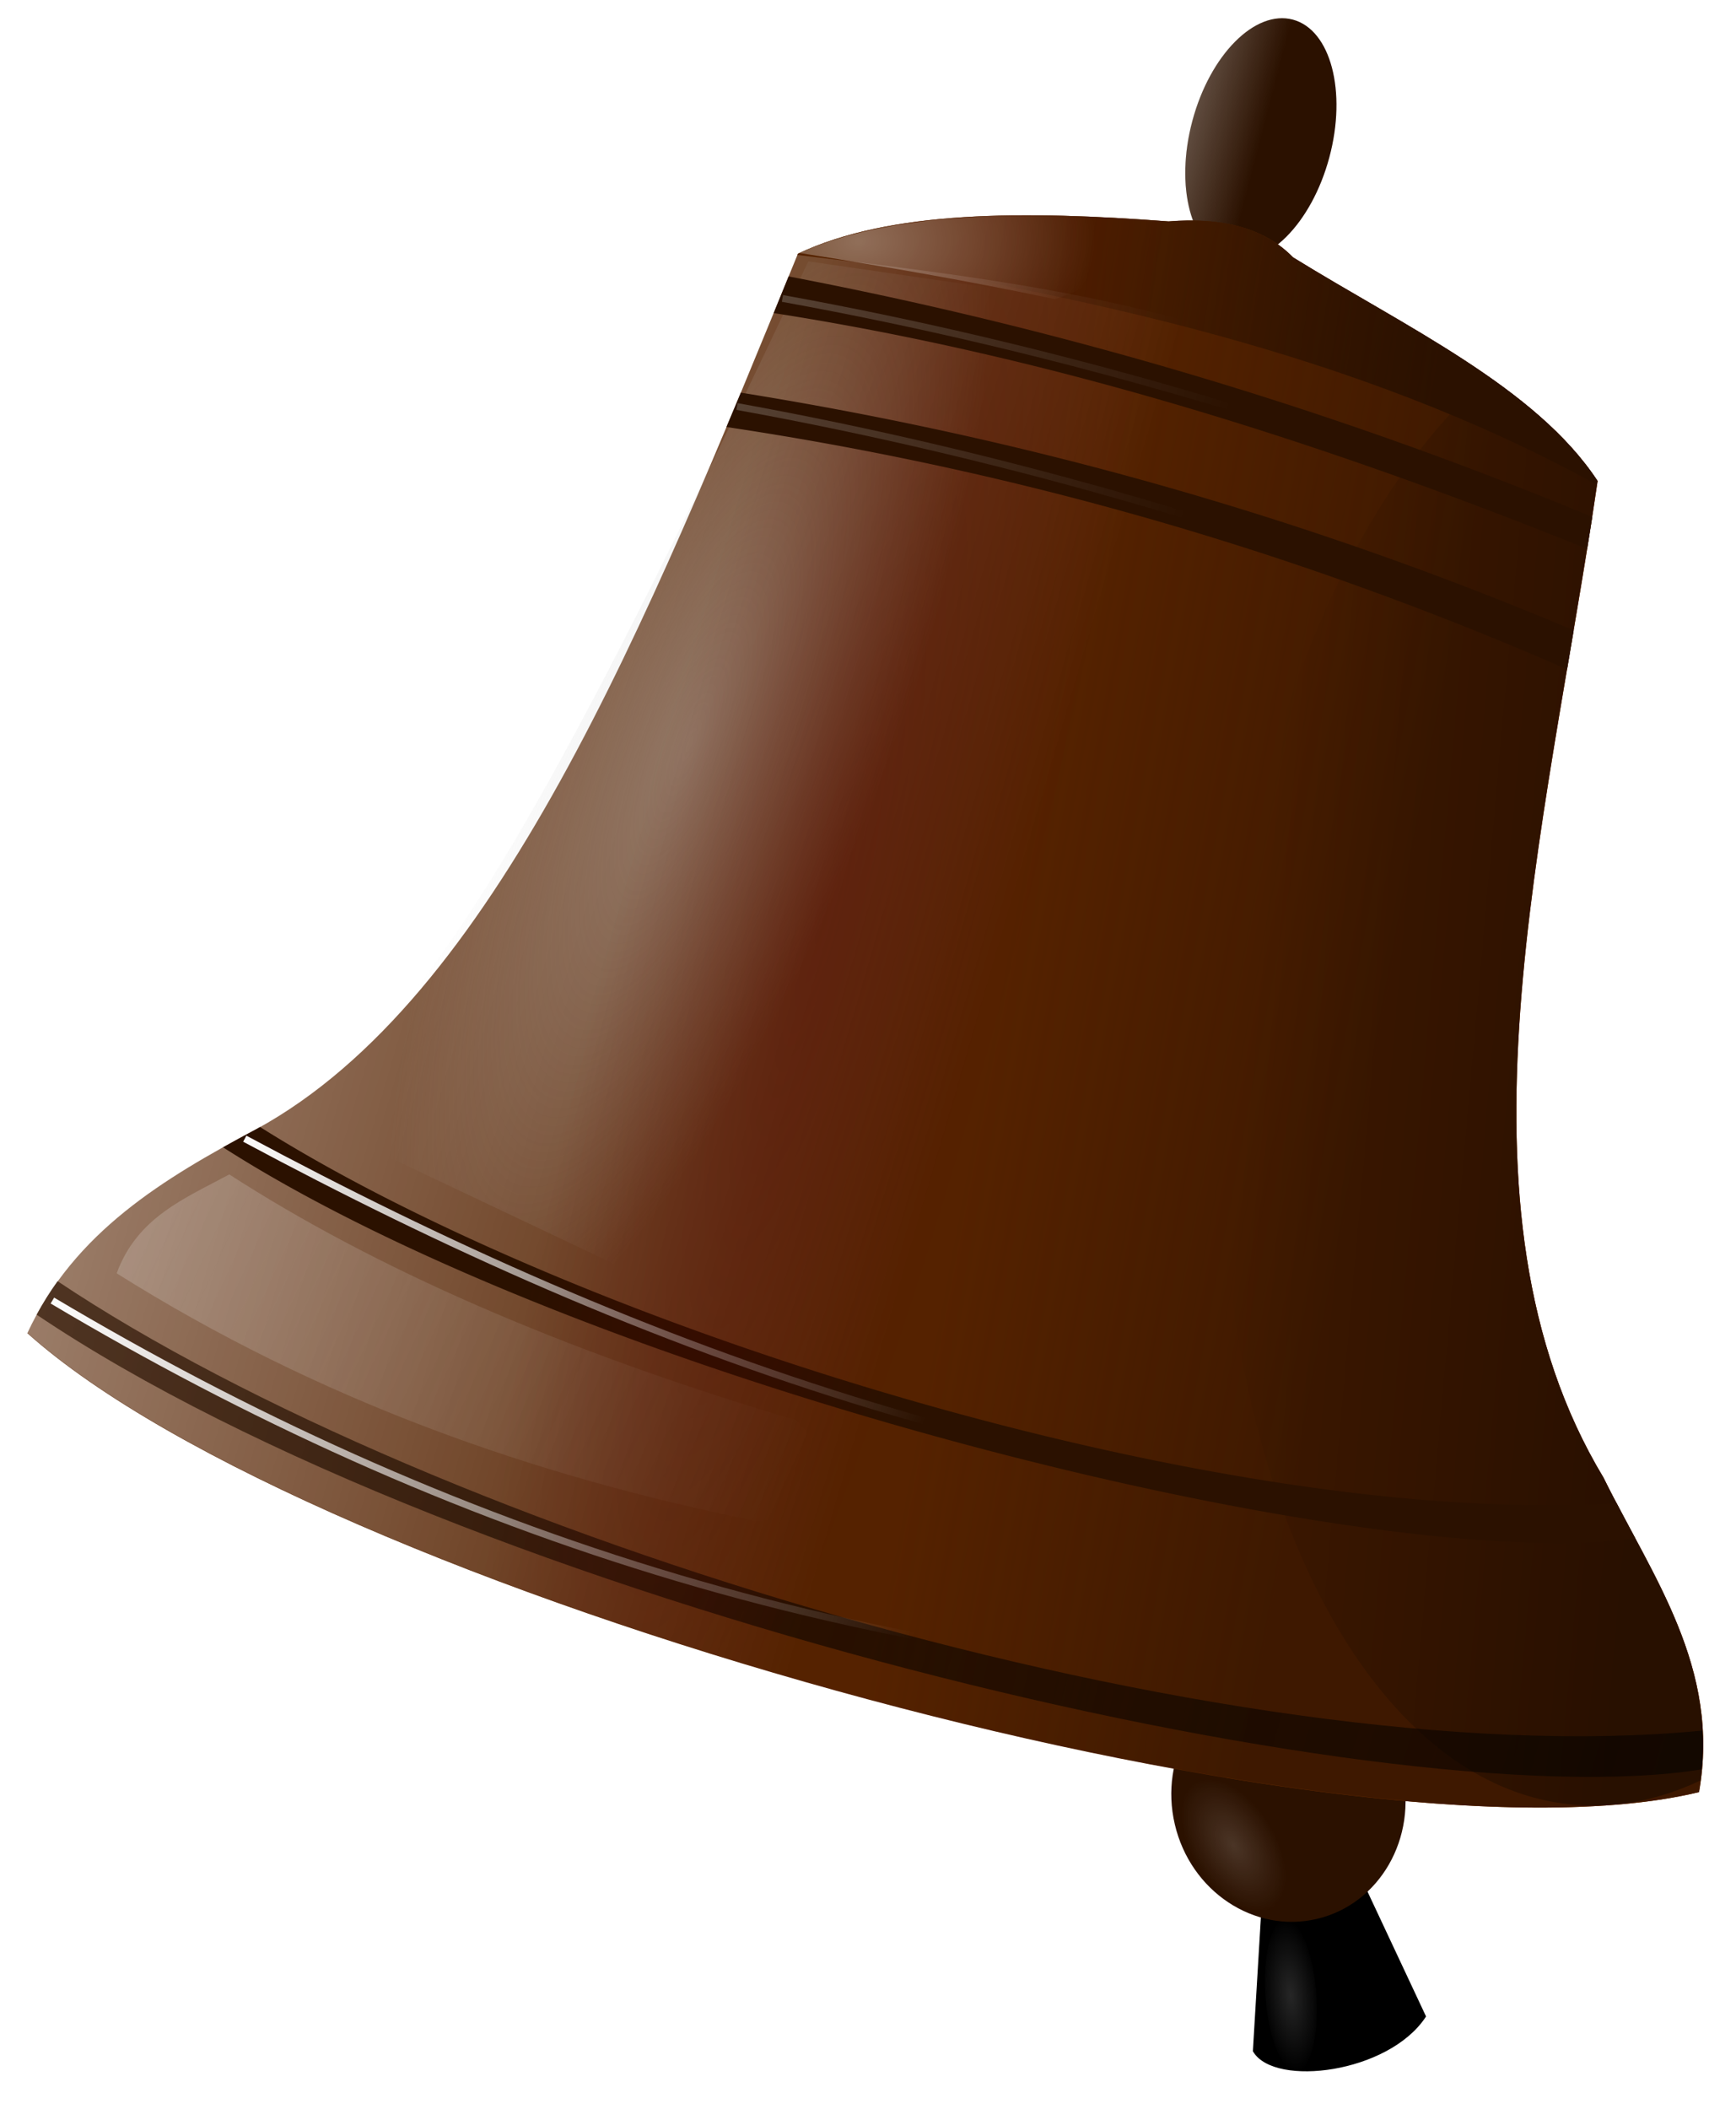
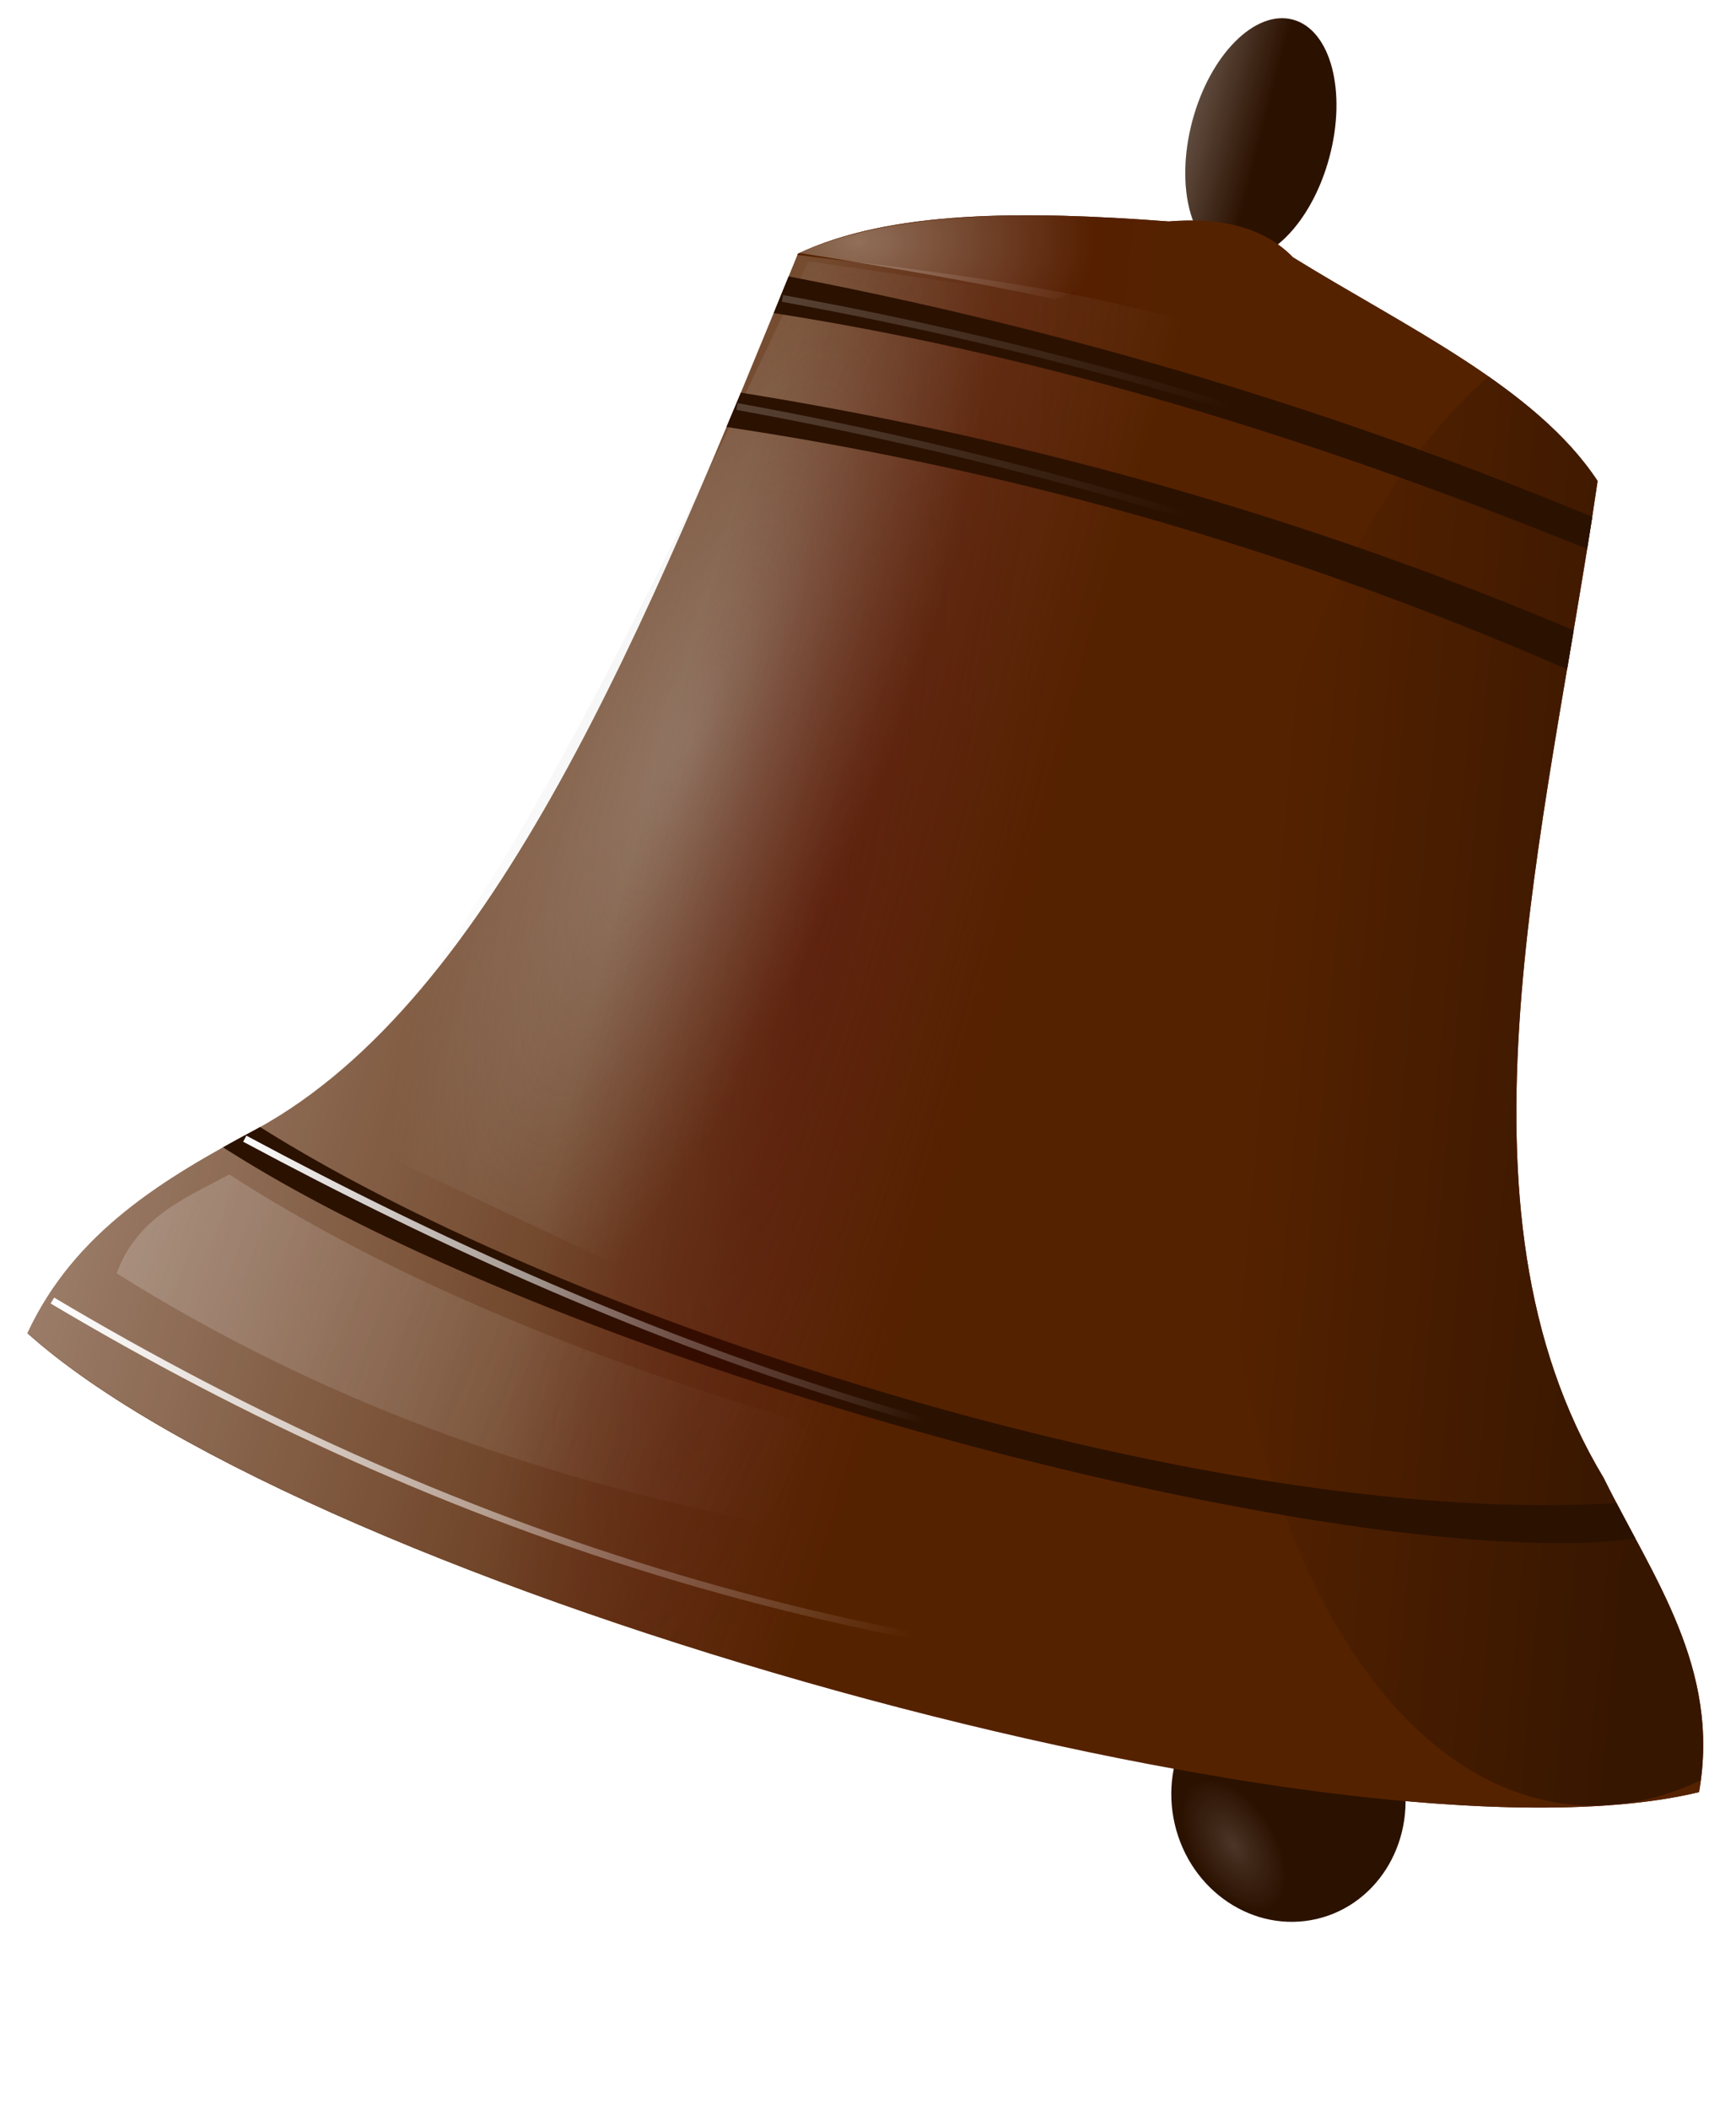
<svg xmlns="http://www.w3.org/2000/svg" xmlns:xlink="http://www.w3.org/1999/xlink" viewBox="0 0 700 850">
  <defs>
    <linearGradient id="l" x1="177.89" xlink:href="#a" gradientUnits="userSpaceOnUse" x2="394.37" y1="618.36" y2="629.98" />
    <linearGradient id="a">
      <stop stop-color="#fff" offset="0" />
      <stop stop-color="#fff" stop-opacity="0" offset="1" />
    </linearGradient>
    <linearGradient id="f" x1="494.29" gradientUnits="userSpaceOnUse" y1="495.22" gradientTransform="rotate(15.023 387.329 502.531)" x2="382.14" y2="503.79">
      <stop stop-color="#2b1100" offset="0" />
      <stop stop-color="#2b1100" stop-opacity="0" offset="1" />
    </linearGradient>
    <linearGradient id="j" x1="6.429" gradientUnits="userSpaceOnUse" y1="600.22" gradientTransform="rotate(15.023 387.329 502.531)" x2="361.43" y2="660.22">
      <stop stop-color="#f9f9f9" offset="0" />
      <stop stop-color="#f9f9f9" stop-opacity="0" offset="1" />
    </linearGradient>
    <linearGradient id="i" x1="125" gradientUnits="userSpaceOnUse" y1="660.93" gradientTransform="rotate(15.023 387.329 502.531)" x2="638.57" y2="673.08">
      <stop stop-color="#2b1100" stop-opacity=".667" offset="0" />
      <stop stop-color="#150800" stop-opacity=".699" offset=".5" />
      <stop stop-opacity=".523" offset="1" />
    </linearGradient>
    <linearGradient id="d" x1="53.538" gradientUnits="userSpaceOnUse" y1="497.79" gradientTransform="rotate(15.023 387.329 502.531)" x2="379.82" y2="504.86">
      <stop stop-color="#fff" offset="0" />
      <stop stop-color="#fff" stop-opacity="0" offset="1" />
    </linearGradient>
    <linearGradient id="b" y2="243.78" gradientUnits="userSpaceOnUse" y1="244.13" x2="383.05" x1="336.62">
      <stop stop-color="#fff" offset="0" />
      <stop stop-color="#fff" stop-opacity="0" offset="1" />
    </linearGradient>
    <linearGradient id="m" x1="177.89" xlink:href="#a" gradientUnits="userSpaceOnUse" y1="618.36" gradientTransform="translate(-41.921 60.609)" x2="449.42" y2="632" />
    <linearGradient id="p" x1="267.3" xlink:href="#a" gradientUnits="userSpaceOnUse" x2="404.77" y1="326.65" y2="323.79" />
    <linearGradient id="q" x1="267.3" xlink:href="#a" gradientUnits="userSpaceOnUse" y1="326.65" gradientTransform="translate(-4.643 33.929)" x2="404.77" y2="323.79" />
    <linearGradient id="h" x1="575.79" gradientUnits="userSpaceOnUse" y1="465.46" gradientTransform="rotate(15.023 387.329 502.531)" x2="454.57" y2="486.68">
      <stop offset="0" />
      <stop stop-opacity="0" offset="1" />
    </linearGradient>
    <linearGradient id="r" x1="457.86" gradientUnits="userSpaceOnUse" y1="281.65" gradientTransform="rotate(15.023 387.329 502.531)" x2="319.64" y2="297.01">
      <stop stop-color="#2b1100" offset="0" />
      <stop stop-color="#2b1100" stop-opacity="0" offset="1" />
    </linearGradient>
    <radialGradient id="e" gradientUnits="userSpaceOnUse" cy="773.26" cx="385" gradientTransform="matrix(1.136 -.048 .065 2.949 -102.69 -1488.6)" r="7.857">
      <stop stop-color="#fff" offset="0" />
      <stop stop-color="#fff" stop-opacity="0" offset="1" />
    </radialGradient>
    <radialGradient id="n" gradientUnits="userSpaceOnUse" cy="482.69" cx="330.12" gradientTransform="matrix(.233 .062 -.365 1.363 429.55 -194.66)" r="244.8">
      <stop stop-color="#500" offset="0" />
      <stop stop-color="#500" stop-opacity="0" offset="1" />
    </radialGradient>
    <radialGradient id="g" gradientUnits="userSpaceOnUse" cy="459.15" cx="276.43" gradientTransform="matrix(.754 .298 -1.028 2.6 555.26 -844.39)" r="69.286">
      <stop stop-color="#ccc" offset="0" />
      <stop stop-color="#ccc" stop-opacity="0" offset="1" />
    </radialGradient>
    <radialGradient id="c" gradientUnits="userSpaceOnUse" cy="736.88" cx="382.46" gradientTransform="matrix(-.595 -.077 .156 -.809 481.8 1357.1)" r="16.607">
      <stop stop-color="#fff" offset="0" />
      <stop stop-color="#fff" stop-opacity="0" offset="1" />
    </radialGradient>
    <radialGradient id="s" gradientUnits="userSpaceOnUse" cy="275.91" cx="314.97" gradientTransform="matrix(-.024 -1 1.539 -.037 -75.982 610.11)" r="44.969">
      <stop stop-color="#fff" offset="0" />
      <stop stop-color="#fff" stop-opacity="0" offset="1" />
    </radialGradient>
    <filter id="o" color-interpolation-filters="sRGB">
      <feGaussianBlur stdDeviation=".316" />
    </filter>
    <filter id="k" width="1.019" y="-.141" x="-.01" height="1.282" color-interpolation-filters="sRGB">
      <feGaussianBlur stdDeviation="1.647" />
    </filter>
  </defs>
  <path fill="#2b1100" d="M536.02 63.461c-7.136 26.587-25.279 44.823-40.524 40.731s-21.82-28.96-14.685-55.548 25.28-44.823 40.524-40.731 21.82 28.96 14.685 55.548z" />
  <path opacity=".55" transform="rotate(15.023 1543.15 115.342) scale(1.38)" fill="url(#b)" d="M403.56 236.41c0 19.945-9.271 36.113-20.708 36.113s-20.708-16.168-20.708-36.113 9.271-36.113 20.708-36.113 20.708 16.168 20.708 36.113z" />
-   <path stroke="#000" d="M509.677 763.44l-3.787 63.186c8.358 13.87 53.476 8.372 68.345-13.893l-27.231-58.053z" stroke-width="1.38" />
  <path fill="#2b1100" d="M565.333 713.85c6.334 26.987-9.04 53.677-34.34 59.616s-50.942-11.124-57.276-38.11 9.04-53.678 34.339-59.616 50.943 11.124 57.277 38.11z" />
  <path opacity=".15" transform="matrix(1.207 -1.191 1.429 1.624 -993.568 -4.462)" fill="url(#c)" d="M390.36 734.15c0 9.468-7.435 17.143-16.607 17.143s-16.607-7.675-16.607-17.143 7.435-17.143 16.607-17.143 16.607 7.675 16.607 17.143z" />
  <path fill="#520" d="M11.03 537.377C125.965 640.38 541.344 757.05 685.092 722.365c8.83-50.098-18.85-86.929-38.472-126.69-65.566-108.772-23.242-259.463-2.405-401.803-24.858-37.735-77.566-62.138-122.8-90.12-11.892-12.164-29.159-16.193-50.21-14.495-58.239-4.396-112.325-4.491-149.448 12.97-61.165 149.64-122.01 300.165-218.196 352.806-37.439 19.937-73.527 41.413-92.531 82.344z" />
-   <path opacity=".55" fill="url(#d)" d="M98.174 603.73c83.274 74.628 384.23 159.16 488.38 134.03 6.397-36.298-13.658-62.983-27.874-91.791-47.505-78.809-16.84-187.99-1.743-291.12-18.01-27.34-56.199-45.021-88.973-65.294-8.615-8.813-21.126-11.733-36.378-10.503-42.196-3.184-81.383-3.254-108.28 9.397-44.316 108.42-88.4 217.48-158.09 255.62-27.126 14.445-53.273 30.005-67.042 59.661z" transform="translate(-124.47 -295.891) scale(1.38)" />
+   <path opacity=".55" fill="url(#d)" d="M98.174 603.73c83.274 74.628 384.23 159.16 488.38 134.03 6.397-36.298-13.658-62.983-27.874-91.791-47.505-78.809-16.84-187.99-1.743-291.12-18.01-27.34-56.199-45.021-88.973-65.294-8.615-8.813-21.126-11.733-36.378-10.503-42.196-3.184-81.383-3.254-108.28 9.397-44.316 108.42-88.4 217.48-158.09 255.62-27.126 14.445-53.273 30.005-67.042 59.661" transform="translate(-124.47 -295.891) scale(1.38)" />
  <path fill="#520" d="M499.753 91.297c-8.434-2.316-18.002-2.879-28.527-2.03-58.24-4.395-112.347-4.478-149.476 12.983-.072.175-.157.344-.229.52 67.94 8.12 135.954 16.05 199.467 40.671l13.03 19.842-.19 12.185-4.606 17.163-14.648 16.477-13.69 16.733-7.499 20.45-7.025 18.524-1.73 2.618-5.937 10.642-6.47 16.618-1.532 5.707-.514 1.916-1.088 7.88-9.84 13.704-1.919 14.803-6.41 12.57-7.41 12.302-3.122 15.462 4.489 17.55 2.189 10.813-10.746 13.416s-6.567 5.383-6.452 12.56 2.57 17.046.27 25.616-.578 5.956-3.063 11.414c-2.486 5.457-2.46 5.458-6.153 11.612s-5.237 11.857-5.237 11.857l5.004 15.634 5.063 11.585s5.119 7.48 7.65 13.262c2.53 5.783 9.211 7.608 7.423 14.273l-4.081 15.204-2.303 8.582c-1.533 5.713-2.747 6.408-2.747 6.408l-3.048 22.672-1.461 1.618-2.303 8.581 1.47 13.658-8.181 15.177 23.656 14.52 31.391 12.49 15.776 13.433 4.046 15.377.343 6.21.068 11.227s.603 1.087 1.112 2.844c77.901 12.818 146.812 16.274 190.537 5.72 8.83-50.098-18.865-86.901-38.486-126.662-65.566-108.772-23.259-259.464-2.421-401.804-24.858-37.735-77.548-62.134-122.783-90.115-5.945-6.082-13.228-10.152-21.662-12.467z" />
  <path opacity=".15" transform="matrix(1.287 -.302 .121 1.323 -68.543 -102.428)" fill="url(#e)" d="M392.86 773.26c0 12.722-3.518 23.036-7.857 23.036-4.34 0-7.857-10.313-7.857-23.036 0-12.722 3.518-23.036 7.857-23.036 4.34 0 7.857 10.313 7.857 23.036z" />
-   <path opacity=".55" fill="url(#f)" d="M98.174 603.73c83.274 74.628 384.23 159.16 488.38 134.03 6.397-36.298-13.658-62.983-27.874-91.791-47.505-78.809-16.84-187.99-1.743-291.12-18.01-27.34-56.199-45.021-88.973-65.294-8.615-8.813-21.126-11.733-36.378-10.503-42.196-3.184-81.383-3.254-108.28 9.397-44.316 108.42-88.4 217.48-158.09 255.62-27.126 14.445-53.273 30.005-67.042 59.661z" transform="translate(-124.47 -295.891) scale(1.38)" />
  <path opacity=".35" fill="url(#g)" d="M326.38 290.75C248.52 455.81 215.24 512.5 174.15 538.33l104.32 49.445c56.269-49.588 84.619-177.72 119.81-286.6z" transform="translate(-124.47 -295.891) scale(1.38)" />
  <path opacity=".35" fill="url(#h)" d="M525.14 324.38c-40.273 35.031-71.072 106.51-77.112 190.39-8.755 121.58 37.825 223.17 104.05 226.91 1.698.096 3.394.136 5.085.103 2.371-.141 4.7-.32 6.967-.525.099-.012.198-.005.296-.017 7.68-.984 15.248-3.294 22.623-6.774 4.673-34.638-14.589-60.572-28.372-88.504-47.505-78.81-16.852-187.99-1.754-291.12-7.628-11.58-18.861-21.423-31.783-30.467z" transform="translate(-124.47 -295.891) scale(1.38)" />
  <path fill="#2b1100" d="M104.864 454.262c-.443.247-.876.518-1.32.761a785.452 785.452 0 00-13.604 7.425c144.52 92.607 458.005 172.663 569.484 157.701a1835.26 1835.26 0 01-7.59-14.318c-160.683 10.164-419.098-70.964-546.973-151.573z" />
-   <path fill="url(#i)" d="M107.01 588.62c-2.21 3.063-4.241 6.338-6.119 9.78 124.77 84.011 392.84 147.86 486.55 132.81.363-3.882.415-7.649.225-11.33-138.86 13.52-371.18-58.04-480.66-131.26z" transform="translate(-124.47 -295.891) scale(1.38)" />
  <path opacity=".35" fill="url(#j)" d="M157.19 557.44c-12.917 6.975-26.911 12.485-32.898 28.888 58.851 36.992 121.66 59.246 186.92 72.353 23.98-2.491 28.935-11.904 11.596-29.429-69.286-20.615-123.7-44.739-165.62-71.812z" transform="translate(-124.47 -295.891) scale(1.38)" />
  <path d="M180.94 603.98c127.54 29.86 262.72 42.852 413.03 4.42" transform="rotate(15.023 1594.356 73.66) scale(1.38)" filter="url(#k)" stroke="url(#l)" stroke-width="2" fill="none" />
  <path d="M138.9 664.21c126.58 35.613 262.53 45.13 413.15 4.798" transform="rotate(15.023 1594.356 73.66) scale(1.38)" filter="url(#k)" stroke="url(#m)" stroke-width="2" fill="none" />
  <path opacity=".35" fill="url(#n)" d="M98.174 603.73c83.274 74.628 384.23 159.16 488.38 134.03 6.397-36.298-13.658-62.983-27.874-91.791-47.505-78.809-16.84-187.99-1.743-291.12-18.01-27.34-56.199-45.021-88.973-65.294-8.615-8.813-21.126-11.733-36.378-10.503-42.196-3.184-81.383-3.254-108.28 9.397-44.316 108.42-88.4 217.48-158.09 255.62-27.126 14.445-53.273 30.005-67.042 59.661z" transform="translate(-124.47 -295.891) scale(1.38)" />
  <path fill="#2b1100" d="M435.588 138.334a1679.208 1679.208 0 00-117.595-26.916c-2.015 4.931-4.001 9.85-6.02 14.774 111.804 17.432 220.681 51.773 328.005 95.04.693-4.3 1.409-8.594 2.074-12.885a1650.167 1650.167 0 00-206.464-70.013zM446.38 189.636c-48.765-13.002-97.987-23.378-147.653-31.368-1.93 4.642-3.876 9.23-5.815 13.846 118.238 17.694 231.128 50.558 338.99 97.678.89-5.238 1.77-10.483 2.657-15.72-61.884-26.136-124.628-47.493-188.176-64.436z" />
  <path opacity=".45" d="M269.06 326.22c80.625-6.707 161.98-4.655 243.95 4.798" transform="rotate(15.023 1594.356 73.66) scale(1.38)" filter="url(#o)" stroke="url(#p)" stroke-width="2" fill="none" />
  <path opacity=".45" d="M264.41 360.15c80.625-6.707 161.98-4.655 243.95 4.798" transform="rotate(15.023 1594.356 73.66) scale(1.38)" filter="url(#o)" stroke="url(#q)" stroke-width="2" fill="none" />
-   <path fill="url(#r)" d="M452.27 280.53c-6.111-1.678-13.043-2.085-20.669-1.47-41.199-3.11-79.525-3.233-106.35 8.538 81.526 12.976 161.32 29.792 231.5 68.375.055-.373.116-.746.17-1.12-18.01-27.34-56.185-45.017-88.96-65.29-4.307-4.407-9.583-7.356-15.694-9.034z" transform="translate(-124.47 -295.891) scale(1.38)" />
  <path opacity=".35" fill="url(#s)" d="M412.44 277.86c-34.338-1.541-65.644.084-88.672 10.444 25.139 3.95 50.116 8.29 74.7 13.494 10.08-3.368 16.981-8.132 18.433-13.545.995-3.706-.697-7.255-4.462-10.393z" transform="translate(-124.47 -295.891) scale(1.38)" />
</svg>